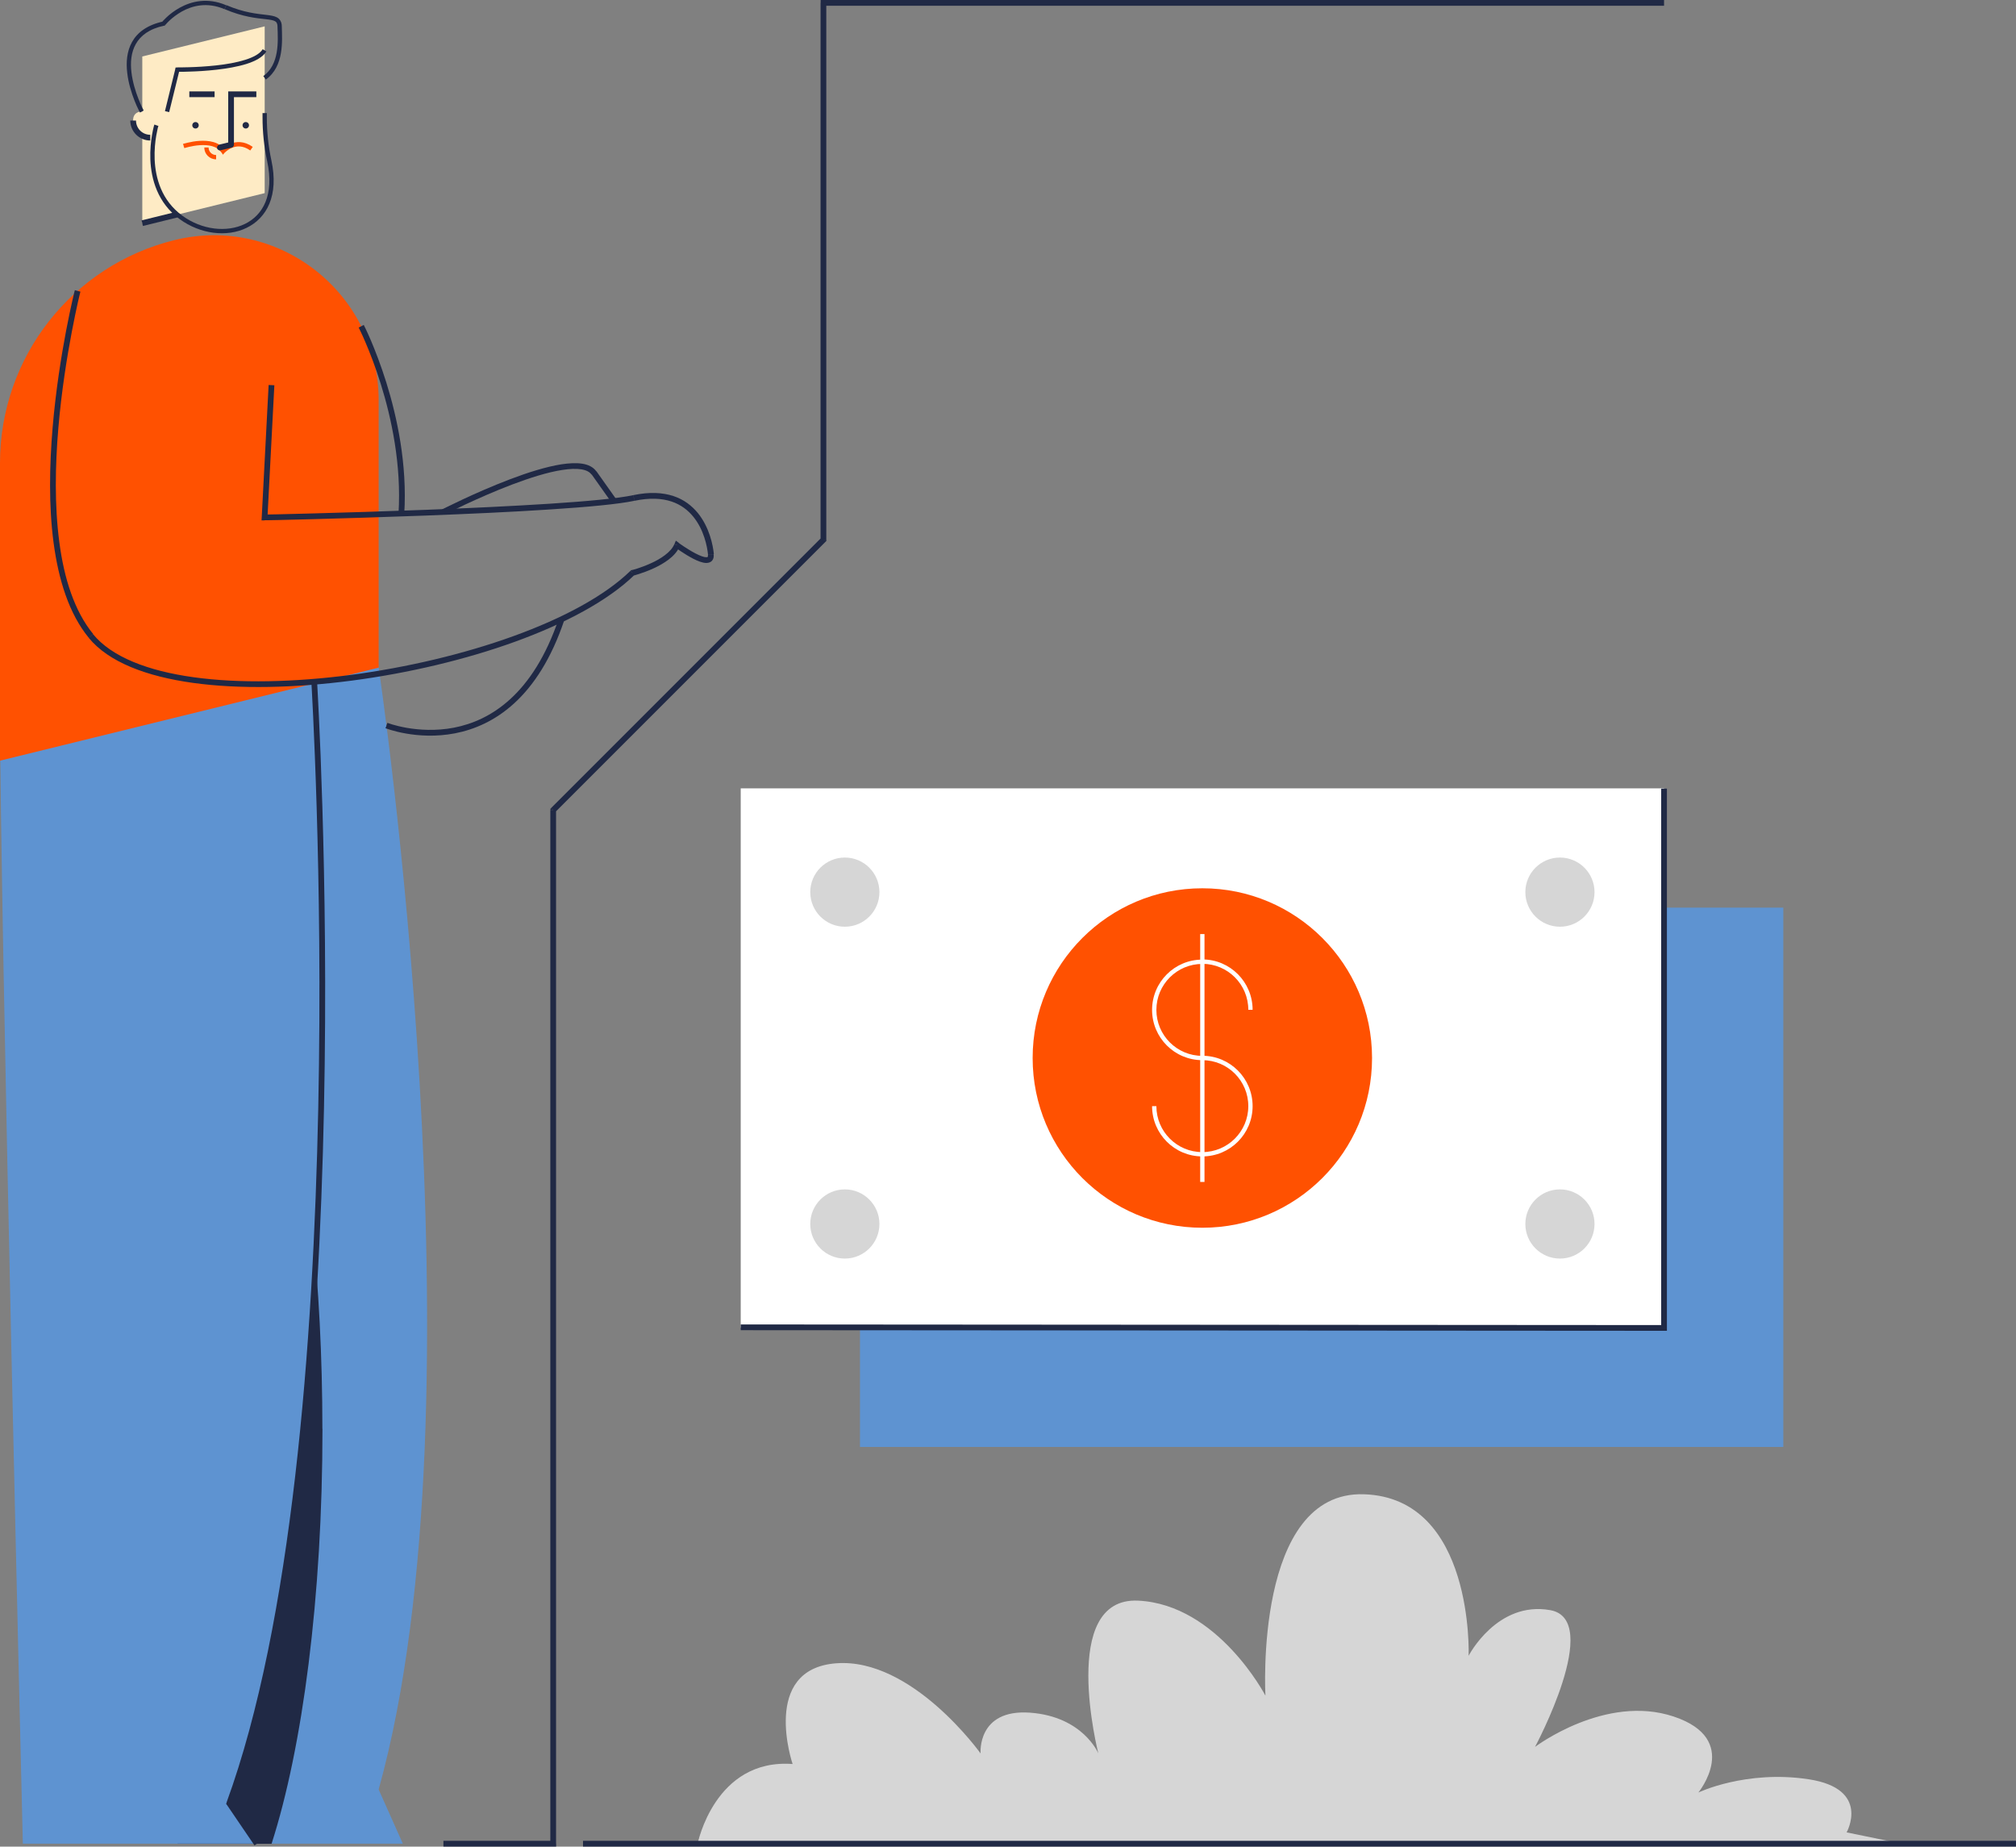
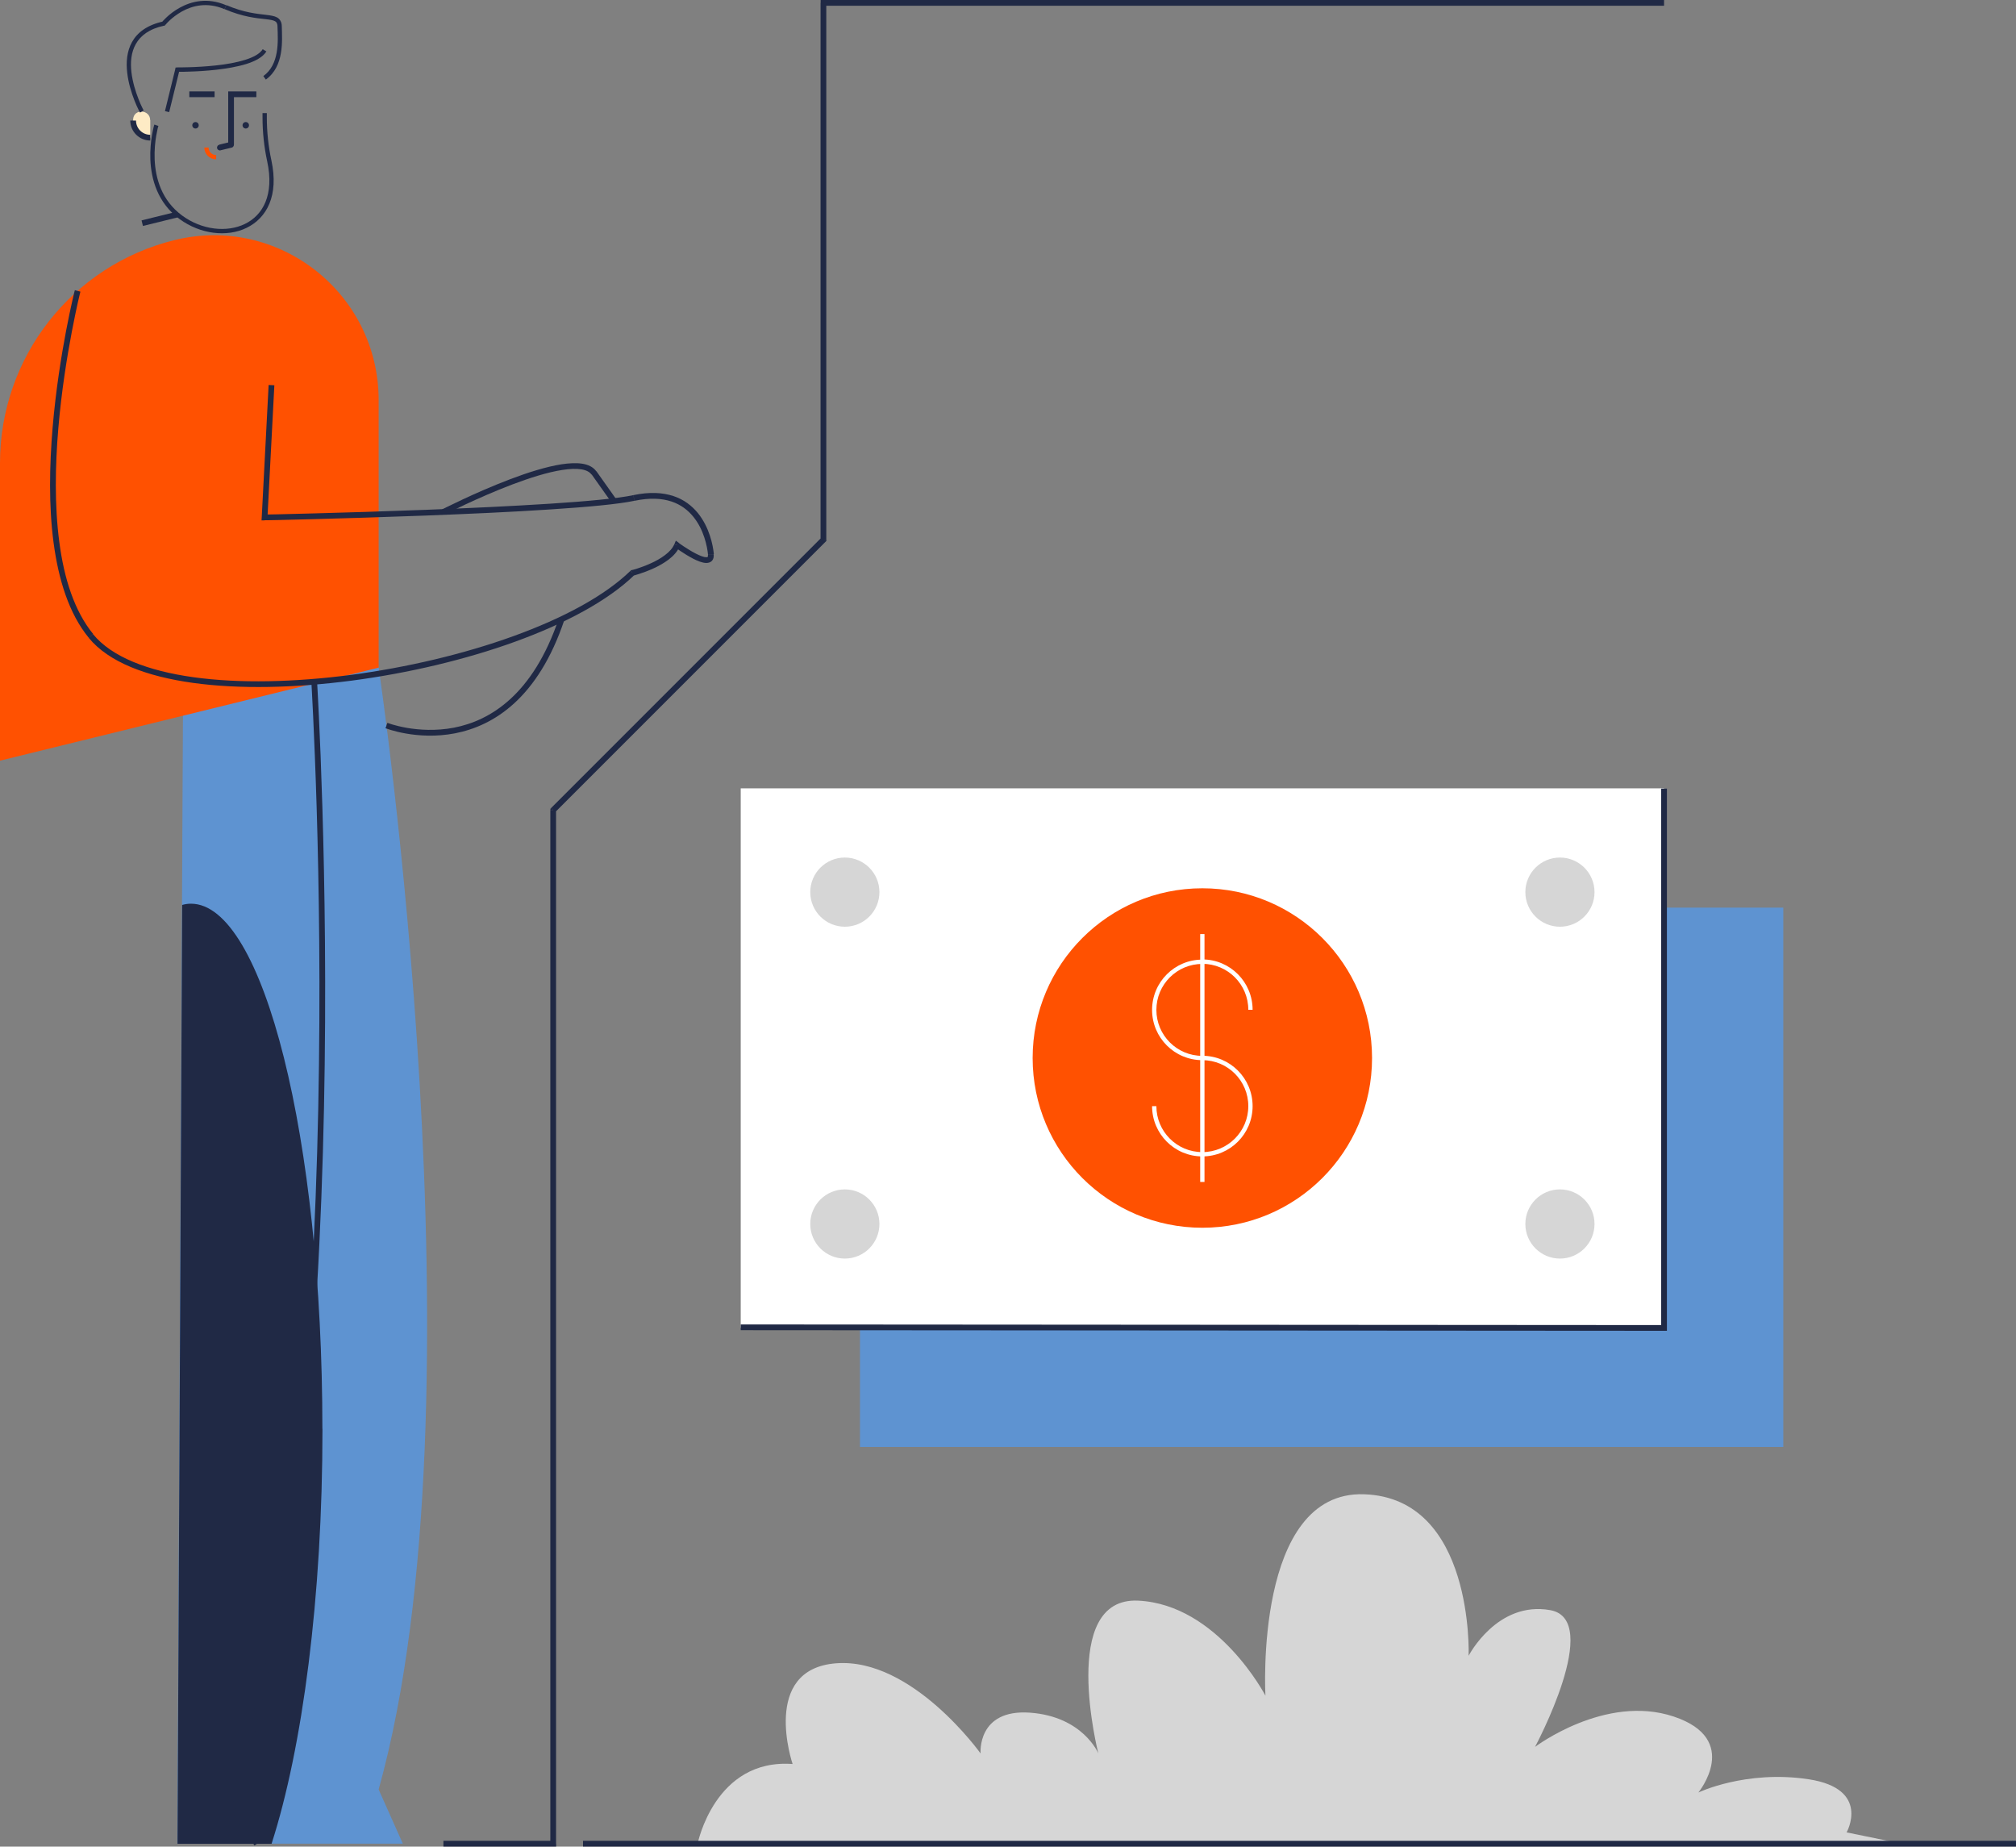
<svg xmlns="http://www.w3.org/2000/svg" id="Layer_2" viewBox="0 0 225 206.06">
  <rect x="0" y="0" width="225" height="206.06" fill="#808080" stroke="none" />
  <defs>
    <style>      .cls-1 {        fill: #202945;      }      .cls-2 {        fill: #fff;      }      .cls-3 {        fill: #5e93d1;      }      .cls-4 {        fill: #d6d6d6;      }      .cls-5 {        fill: #feebc5;      }      .cls-6 {        fill: #ff5101;      }    </style>
  </defs>
  <g id="Layer_1-2" data-name="Layer_1">
    <g>
      <path class="cls-3" d="M42.26,74.49l-21.78-6.93-.69,138.17h25.17l-2.7-6.05c12.17-43.65,0-125.2,0-125.2Z" />
      <path class="cls-1" d="M35.98,159.44c0-32.36-6.57-58.6-14.67-58.6-.33,0-.66.05-.98.14l-.52,104.76h10.5c3.45-10.72,5.68-27.47,5.68-46.3Z" />
-       <path class="cls-3" d="M35.08,76.18s5.2,84.86-9.48,125.04l3.07,4.51H2.55S0,101.82,0,78.52l35.08-2.33h0Z" />
-       <polygon class="cls-5" points="29.54 10.52 29.54 21.55 15.88 24.91 15.88 6.3 29.54 2.94 29.54 10.52" />
-       <path class="cls-6" d="M24.91,16.87c.18.16.18.16.18.16h0s0,0,0,0c0,0,0,0,0,0,0,0,0,0,0,0,0,0,.02-.02.04-.04.04-.04.09-.09.16-.14.15-.12.35-.26.61-.36.51-.21,1.21-.28,2.03.3l.28-.4c-.97-.68-1.85-.61-2.49-.35-.31.13-.56.3-.73.43-.09.07-.15.13-.2.17-.02.02-.04.04-.05.05,0,0-.01.01-.01.02,0,0,0,0,0,0,0,0,0,0,0,0,0,0,0,0,0,0h0s0,0,.18.16ZM20.49,16.29q.08.23.08.23s0,0,0,0h0s0,0,0,0c0,0,0,0,0,0,0,0,.01,0,.03,0,.02,0,.06-.02.1-.03.09-.03.22-.06.38-.1.32-.07.76-.16,1.22-.19.96-.06,1.93.09,2.4.81l.4-.26c-.63-.96-1.86-1.09-2.84-1.03-.5.03-.96.12-1.3.2-.17.04-.31.08-.4.1-.05.01-.09.02-.11.03-.01,0-.02,0-.03,0,0,0,0,0,0,0,0,0,0,0,0,0,0,0,0,0,0,0h0s0,0,.08.23ZM24.91,16.87l-.2.13.17.26.21-.24-.18-.16Z" />
      <path class="cls-1" d="M21.82,14.34c.2,0,.36-.16.36-.36s-.16-.36-.36-.36-.36.16-.36.36.16.36.36.36Z" />
      <path class="cls-1" d="M27.43,14.34c.2,0,.36-.16.36-.36s-.16-.36-.36-.36-.36.16-.36.36.16.36.36.36Z" />
      <path class="cls-1" d="M25.79,10.84h2.82v-.64h-2.82v.64ZM26.11,16.15v-5.63h-.64v5.63h.64ZM25.79,10.52v-.32h-.32v.32h.32Z" />
      <rect class="cls-1" x="21.13" y="10.2" width="2.82" height=".64" />
      <path class="cls-5" d="M16.77,13.41v1.95c-1.06,0-1.91-.86-1.91-1.91,0-.06,0-.12,0-.17.11-1.19,1.9-1.06,1.9.13Z" />
      <path class="cls-1" d="M16.77,15.04c-.88,0-1.59-.71-1.59-1.59h-.64c0,1.23,1,2.23,2.23,2.23v-.64Z" />
      <path class="cls-6" d="M24.12,17.3c-.46,0-.84-.37-.84-.84h-.48c0,.73.59,1.32,1.32,1.32v-.48Z" />
      <rect class="cls-1" x="15.82" y="24.1" width="4.04" height=".64" transform="translate(-5.33 4.98) rotate(-13.85)" />
      <path class="cls-1" d="M25.71,15.84l-1.24.3.15.63,1.24-.3-.15-.63ZM24.47,16.15c-.17.04-.28.22-.24.39.04.17.22.28.39.24l-.15-.63ZM25.86,16.47c.17-.04.28-.22.24-.39-.04-.17-.22-.28-.39-.24l.15.63Z" />
-       <path class="cls-6" d="M42.26,44.66v29.84L0,84.88v-33.23c0-11.78,8.04-22.04,19.48-24.86,11.59-2.85,22.78,5.92,22.78,17.86h0Z" />
+       <path class="cls-6" d="M42.26,44.66v29.84L0,84.88v-33.23c0-11.78,8.04-22.04,19.48-24.86,11.59-2.85,22.78,5.92,22.78,17.86Z" />
      <path class="cls-1" d="M29.78,13.08v-.46h-.48v.46h.48ZM30.29,17.9c-.34-1.58-.51-3.2-.51-4.82h-.48c0,1.65.17,3.3.52,4.92l.47-.1ZM20.05,24.45c2.3,1.68,5.28,2.05,7.48.97,1.11-.54,2.02-1.44,2.54-2.7.52-1.26.64-2.87.22-4.82l-.47.1c.41,1.88.28,3.39-.19,4.54-.47,1.15-1.29,1.96-2.3,2.45-2.02.98-4.81.67-6.99-.93l-.29.39ZM17.45,13.97c-.23-.07-.23-.07-.23-.07s0,0,0,0c0,0,0,0,0,0,0,0,0,0,0,0,0,0,0,0,0,.02,0,.01,0,.03-.02.06-.01.05-.03.13-.06.23-.05.2-.11.48-.17.83-.12.7-.23,1.67-.19,2.76.09,2.17.79,4.83,3.27,6.65l.29-.39c-2.32-1.7-2.99-4.19-3.08-6.28-.04-1.04.06-1.98.18-2.66.06-.34.12-.61.16-.8.02-.09.04-.17.06-.21,0-.02.01-.04.02-.05,0,0,0-.01,0-.01,0,0,0,0,0,0,0,0,0,0,0,0h0s0,0-.23-.07ZM30.05,17.95l-.24.05h0l.24-.05ZM20.19,24.26l.14-.19h0l-.14.19Z" />
      <path class="cls-1" d="M30.97,2.95c.03.83.09,1.89-.09,2.91-.18,1.02-.59,1.98-1.49,2.63l.28.39c1.04-.75,1.49-1.84,1.68-2.94.19-1.09.12-2.21.1-3.01l-.48.02ZM25.07,1.02c2.06.88,3.59,1.01,4.59,1.12.51.06.83.11,1.04.23.09.05.15.11.19.19.04.08.08.21.08.39l.48-.02c0-.23-.05-.43-.14-.59-.09-.17-.22-.3-.38-.39-.3-.17-.73-.23-1.22-.29-1-.12-2.47-.24-4.45-1.09l-.19.44ZM18.27,2.63q.19.15.19.15h0s0,0,0,0c0,0,0,0,0,0,0,0,0,0,0,0,0,0,.01-.01.02-.03.02-.02.05-.06.09-.1.08-.09.2-.22.36-.37.32-.3.79-.67,1.37-1,1.17-.65,2.82-1.08,4.75-.26l.19-.44c-2.11-.9-3.91-.42-5.18.28-.63.35-1.13.75-1.47,1.07-.17.16-.3.3-.39.39-.04.05-.08.09-.1.12-.01.01-.02.02-.03.03,0,0,0,0,0,0,0,0,0,0,0,0,0,0,0,0,0,0h0s0,0,.19.15ZM15.82,12.45q.21-.12.21-.12h0s0,0,0,0c0,0,0,0,0,0,0,0,0,0,0-.02,0-.01-.02-.04-.04-.07-.03-.06-.08-.15-.13-.26-.11-.23-.26-.55-.41-.95-.31-.79-.65-1.86-.78-2.96-.13-1.11-.04-2.23.49-3.16.52-.92,1.48-1.69,3.18-2.05l-.1-.47c-1.8.39-2.9,1.22-3.5,2.29-.59,1.05-.68,2.29-.54,3.45.13,1.16.49,2.27.81,3.09.16.41.31.74.43.98.06.12.1.21.14.27.02.03.03.06.04.07,0,0,0,.02.01.02,0,0,0,0,0,0,0,0,0,0,0,0,0,0,0,0,0,0s0,0,.21-.12ZM18.27,2.63l.05.24.08-.02.05-.07-.19-.15Z" />
      <path class="cls-1" d="M19.79,7.77q0,.24,0,.24h.02s.04,0,.07,0c.06,0,.15,0,.27,0,.23,0,.57,0,.97-.02.81-.02,1.9-.08,3.04-.21,1.14-.13,2.33-.33,3.33-.64.98-.31,1.84-.75,2.24-1.4l-.41-.25c-.3.49-1,.89-1.97,1.19-.96.3-2.11.5-3.24.62-1.12.12-2.2.18-3,.2-.4.01-.73.02-.96.02-.11,0-.2,0-.27,0-.03,0-.05,0-.07,0h-.02s0,0,0,.24ZM18.88,12.51l1.15-4.67-.47-.12-1.15,4.68.47.11ZM19.79,7.77v-.24s-.19,0-.19,0l-.05.19.23.06Z" />
      <path class="cls-1" d="M25.33,201.41l3.07,4.51.53-.36-3.07-4.51-.53.36ZM35.08,76.18c-.32.02-.32.02-.32.02h0s0,0,0,.01c0,.01,0,.03,0,.05,0,.04,0,.1.01.18,0,.16.02.4.04.72.03.63.08,1.56.14,2.76.11,2.4.26,5.87.39,10.16.26,8.58.45,20.44.18,33.55-.54,26.24-2.91,57.45-10.23,77.49l.6.22c7.36-20.15,9.73-51.46,10.27-77.69.27-13.13.08-25-.18-33.58-.13-4.29-.27-7.77-.39-10.17-.06-1.2-.11-2.13-.14-2.76-.02-.32-.03-.56-.04-.72,0-.08,0-.14-.01-.18,0-.02,0-.04,0-.05,0,0,0,0,0-.01h0s0,0-.32.02ZM25.6,201.23l-.3-.11-.06.16.09.14.27-.18Z" />
      <path class="cls-1" d="M29.85,57.76l.77-14.77-.64-.03-.77,14.77.64.03ZM70.69,55.25c-1.73.37-5.17.69-9.37.96-4.19.27-9.12.5-13.83.68-4.71.18-9.2.31-12.52.4-1.66.04-3.02.08-3.97.1-.47.01-.84.02-1.1.02-.13,0-.22,0-.29,0-.03,0-.06,0-.07,0,0,0-.01,0-.02,0h0s0,0,0,.32q0,.32,0,.32h0s0,0,0,0h.02s.04,0,.07,0c.06,0,.16,0,.29,0,.25,0,.62-.01,1.1-.02.95-.02,2.31-.05,3.97-.1,3.32-.09,7.81-.22,12.53-.4,4.71-.18,9.65-.4,13.85-.68,4.19-.27,7.67-.59,9.46-.97l-.13-.63ZM79.67,61.83c-.09-.98-.49-2.99-1.79-4.59-.66-.8-1.54-1.5-2.73-1.89-1.19-.39-2.65-.48-4.46-.1l.13.63c1.72-.36,3.06-.27,4.12.08,1.06.35,1.84.97,2.43,1.69,1.19,1.45,1.56,3.32,1.65,4.24l.64-.06ZM75.57,60.83q-.19.26-.19.26h0s0,0,0,0c0,0,0,0,0,0,0,0,0,0,0,0,0,0,.02.01.03.03.03.02.07.05.13.09.11.08.27.19.45.31.37.25.87.56,1.37.82.48.25,1.02.47,1.45.48.22,0,.47-.05.65-.24.18-.2.22-.46.19-.74l-.64.06c.02.19-.03.25-.03.25,0,0-.03.03-.16.03-.27,0-.68-.16-1.17-.41-.47-.24-.94-.54-1.31-.78-.18-.12-.33-.23-.44-.3-.05-.04-.09-.07-.12-.09-.01-.01-.02-.02-.03-.02,0,0,0,0,0,0,0,0,0,0,0,0,0,0,0,0,0,0h0l-.19.26ZM70.59,63.92q.08.31.08.31h0s0,0,0,0c0,0,0,0,0,0,0,0,0,0,0,0,0,0,.02,0,.04,0,.03,0,.08-.02.14-.04.12-.03.29-.08.49-.15.41-.13.96-.33,1.54-.59.58-.26,1.2-.6,1.73-1,.53-.4,1-.9,1.24-1.48l-.59-.25c-.18.44-.55.85-1.04,1.22-.48.37-1.05.68-1.61.93-.55.25-1.08.44-1.48.57-.2.06-.36.11-.47.14-.06.02-.1.03-.13.03-.01,0-.03,0-.03,0,0,0,0,0,0,0,0,0,0,0,0,0h0s0,0,0,0t.08.31ZM9.9,71.17c2.23,2.72,6.45,4.31,11.63,5.03,5.19.72,11.42.57,17.72-.25,6.31-.83,12.72-2.34,18.28-4.36,5.56-2.02,10.31-4.55,13.28-7.43l-.45-.46c-2.87,2.79-7.52,5.28-13.05,7.28-5.52,2-11.88,3.5-18.15,4.33-6.27.82-12.43.97-17.55.26-5.14-.71-9.15-2.28-11.22-4.8l-.5.41ZM8.66,32.46q-.31-.08-.31-.08s0,0,0,0c0,0,0,0,0,0,0,0,0,0,0,.02,0,.01,0,.03-.02.06-.01.05-.03.13-.06.24-.05.21-.12.52-.21.91-.18.79-.42,1.93-.69,3.33-.53,2.8-1.15,6.64-1.5,10.81-.35,4.17-.44,8.68.11,12.81.55,4.13,1.72,7.91,3.92,10.6l.5-.41c-2.09-2.55-3.25-6.2-3.78-10.27-.54-4.07-.46-8.53-.11-12.68.35-4.14.97-7.96,1.5-10.75.26-1.39.51-2.52.68-3.31.09-.39.16-.7.21-.9.02-.1.04-.18.06-.23,0-.03.01-.05.01-.06,0,0,0-.01,0-.01,0,0,0,0,0,0,0,0,0,0,0,0t-.31-.08ZM29.53,57.74l-.32-.02-.02.35h.35s0-.33,0-.33ZM79.35,61.86l-.32.03h0s.32-.03.32-.03ZM75.57,60.83l.19-.26-.33-.24-.16.38.3.12ZM70.59,63.92l-.08-.31-.08.02-.06.06.22.23ZM10.15,70.96l-.25.2h0l.25-.2Z" />
-       <path class="cls-1" d="M40.32,36.4q-.29.15-.29.15h0s0,0,0,0c0,0,0,0,0,0,0,0,0,.01.01.02,0,.02.02.05.04.08.04.07.09.19.16.33.14.29.34.72.57,1.27.47,1.1,1.09,2.68,1.69,4.6,1.2,3.84,2.31,9.03,1.98,14.43l.64.04c.34-5.51-.8-10.78-2.01-14.66-.61-1.94-1.24-3.55-1.71-4.66-.24-.56-.44-1-.58-1.29-.07-.15-.13-.26-.17-.34-.02-.04-.03-.07-.04-.09,0,0,0-.02-.01-.02,0,0,0,0,0,0,0,0,0,0,0,0,0,0,0,0,0,0t-.29.15Z" />
      <path class="cls-1" d="M43.14,80.96q-.12.3-.12.3h0s0,0,0,0c0,0,0,0,0,0,0,0,.02,0,.03.01.03.01.07.03.12.04.11.04.26.09.46.15.4.12.97.27,1.67.39,1.41.25,3.35.39,5.48-.02,4.29-.83,9.27-3.89,12.21-12.66l-.61-.2c-2.88,8.57-7.68,11.45-11.72,12.23-2.03.39-3.9.25-5.25.02-.68-.12-1.22-.26-1.6-.37-.19-.06-.33-.1-.43-.14-.05-.02-.09-.03-.11-.04-.01,0-.02,0-.03-.01,0,0,0,0,0,0,0,0,0,0,0,0h0s0,0-.12.3Z" />
      <path class="cls-1" d="M66.04,52.95l2.24,3.16.52-.37-2.24-3.16-.52.37ZM49.48,57.13q.15.29.15.29h0s0,0,0,0c0,0,0,0,0,0,0,0,.02,0,.03-.02.03-.01.07-.03.12-.06.11-.05.26-.13.46-.23.4-.2.98-.48,1.68-.81,1.4-.65,3.28-1.49,5.23-2.23,1.96-.74,3.96-1.38,5.61-1.63.83-.13,1.54-.16,2.11-.07.57.09.94.29,1.15.59l.53-.37c-.35-.49-.92-.75-1.58-.85-.66-.1-1.45-.06-2.31.07-1.71.27-3.77.92-5.74,1.67-1.97.75-3.87,1.59-5.28,2.25-.7.33-1.28.61-1.69.81-.2.1-.36.18-.47.23-.05.03-.1.05-.12.06-.01,0-.02.01-.03.02,0,0,0,0,0,0,0,0,0,0,0,0h0s0,0,.15.29ZM66.3,52.76l-.26.19h0s.26-.19.26-.19Z" />
      <path class="cls-1" d="M61.75,205.41h-12.26v.64h12.26v-.64ZM61.42,90.39v115.35h.64v-115.35h-.64ZM91.68,59.99l-30.16,30.16.46.46,30.16-30.16-.46-.46ZM91.58.32v59.9h.64V.32h-.64ZM185.72,0h-93.81v.64h93.81v-.64ZM61.75,205.73v.32h.32v-.32h-.32ZM61.75,90.39l-.23-.23-.09.09v.13h.32ZM91.91,60.22l.23.23.09-.09v-.13h-.32ZM91.91.32v-.32h-.32v.32h.32Z" />
      <path class="cls-4" d="M206.09,204.48s2.76-4.87-4.24-5.94c-7-1.06-12.3,1.48-12.3,1.48,0,0,4.87-5.94-2.76-8.48-7.63-2.54-15.47,3.39-15.47,3.39,0,0,7.63-14.2,1.7-15.26-5.94-1.06-9.11,5.09-9.11,5.09,0,0,.64-17.6-11.66-18.02-12.3-.43-11.02,22.47-11.02,22.47,0,0-5.3-10.17-14.2-10.6-8.9-.43-4.45,17.04-4.45,17.04,0,0-1.7-4.11-7.63-4.54-5.93-.42-5.51,4.55-5.51,4.55,0,0-7.63-10.7-16.11-10.06-8.48.64-4.87,11.24-4.87,11.24-8.69-.64-10.6,8.89-10.6,8.89h134.39l-6.15-1.26Z" />
      <rect class="cls-3" x="95.98" y="101.28" width="103.05" height="60.18" />
      <rect class="cls-2" x="82.67" y="87.97" width="103.05" height="60.18" />
      <path class="cls-1" d="M185.72,147.86l-103.05-.07v.64s103.05.07,103.05.07v-.64ZM185.4,88v60.18h.64v-60.18h-.64ZM185.72,148.18v.32s.32,0,.32,0v-.32h-.32Z" />
      <path class="cls-6" d="M134.19,137c10.46,0,18.94-8.48,18.94-18.94s-8.48-18.94-18.94-18.94-18.94,8.48-18.94,18.94,8.48,18.94,18.94,18.94Z" />
      <path class="cls-4" d="M94.29,140.44c2.13,0,3.86-1.73,3.86-3.86s-1.73-3.86-3.86-3.86-3.86,1.73-3.86,3.86,1.73,3.86,3.86,3.86Z" />
      <path class="cls-4" d="M174.1,103.41c2.13,0,3.86-1.73,3.86-3.86s-1.73-3.86-3.86-3.86-3.86,1.73-3.86,3.86,1.73,3.86,3.86,3.86Z" />
      <path class="cls-4" d="M174.1,140.44c2.13,0,3.86-1.73,3.86-3.86s-1.73-3.86-3.86-3.86-3.86,1.73-3.86,3.86,1.73,3.86,3.86,3.86Z" />
      <path class="cls-4" d="M94.29,103.41c2.13,0,3.86-1.73,3.86-3.86s-1.73-3.86-3.86-3.86-3.86,1.73-3.86,3.86,1.73,3.86,3.86,3.86Z" />
      <path class="cls-2" d="M134.19,107.55c2.84,0,5.13,2.3,5.13,5.13h.48c0-3.1-2.51-5.62-5.61-5.62v.48ZM129.06,112.69c0-2.84,2.3-5.13,5.13-5.13v-.48c-3.1,0-5.61,2.51-5.61,5.62h.48ZM134.19,117.82c-2.84,0-5.13-2.3-5.13-5.13h-.48c0,3.1,2.51,5.61,5.61,5.61v-.48Z" />
      <path class="cls-2" d="M134.19,128.56c-2.84,0-5.13-2.3-5.13-5.13h-.48c0,3.1,2.51,5.61,5.61,5.61v-.48ZM139.32,123.43c0,2.83-2.3,5.13-5.13,5.13v.48c3.1,0,5.61-2.51,5.61-5.61h-.48ZM134.19,118.3c2.84,0,5.13,2.3,5.13,5.13h.48c0-3.1-2.51-5.62-5.61-5.62v.48Z" />
      <rect class="cls-2" x="133.95" y="104.23" width=".48" height="27.66" />
      <rect class="cls-1" x="65.07" y="205.41" width="159.93" height=".64" />
    </g>
  </g>
</svg>